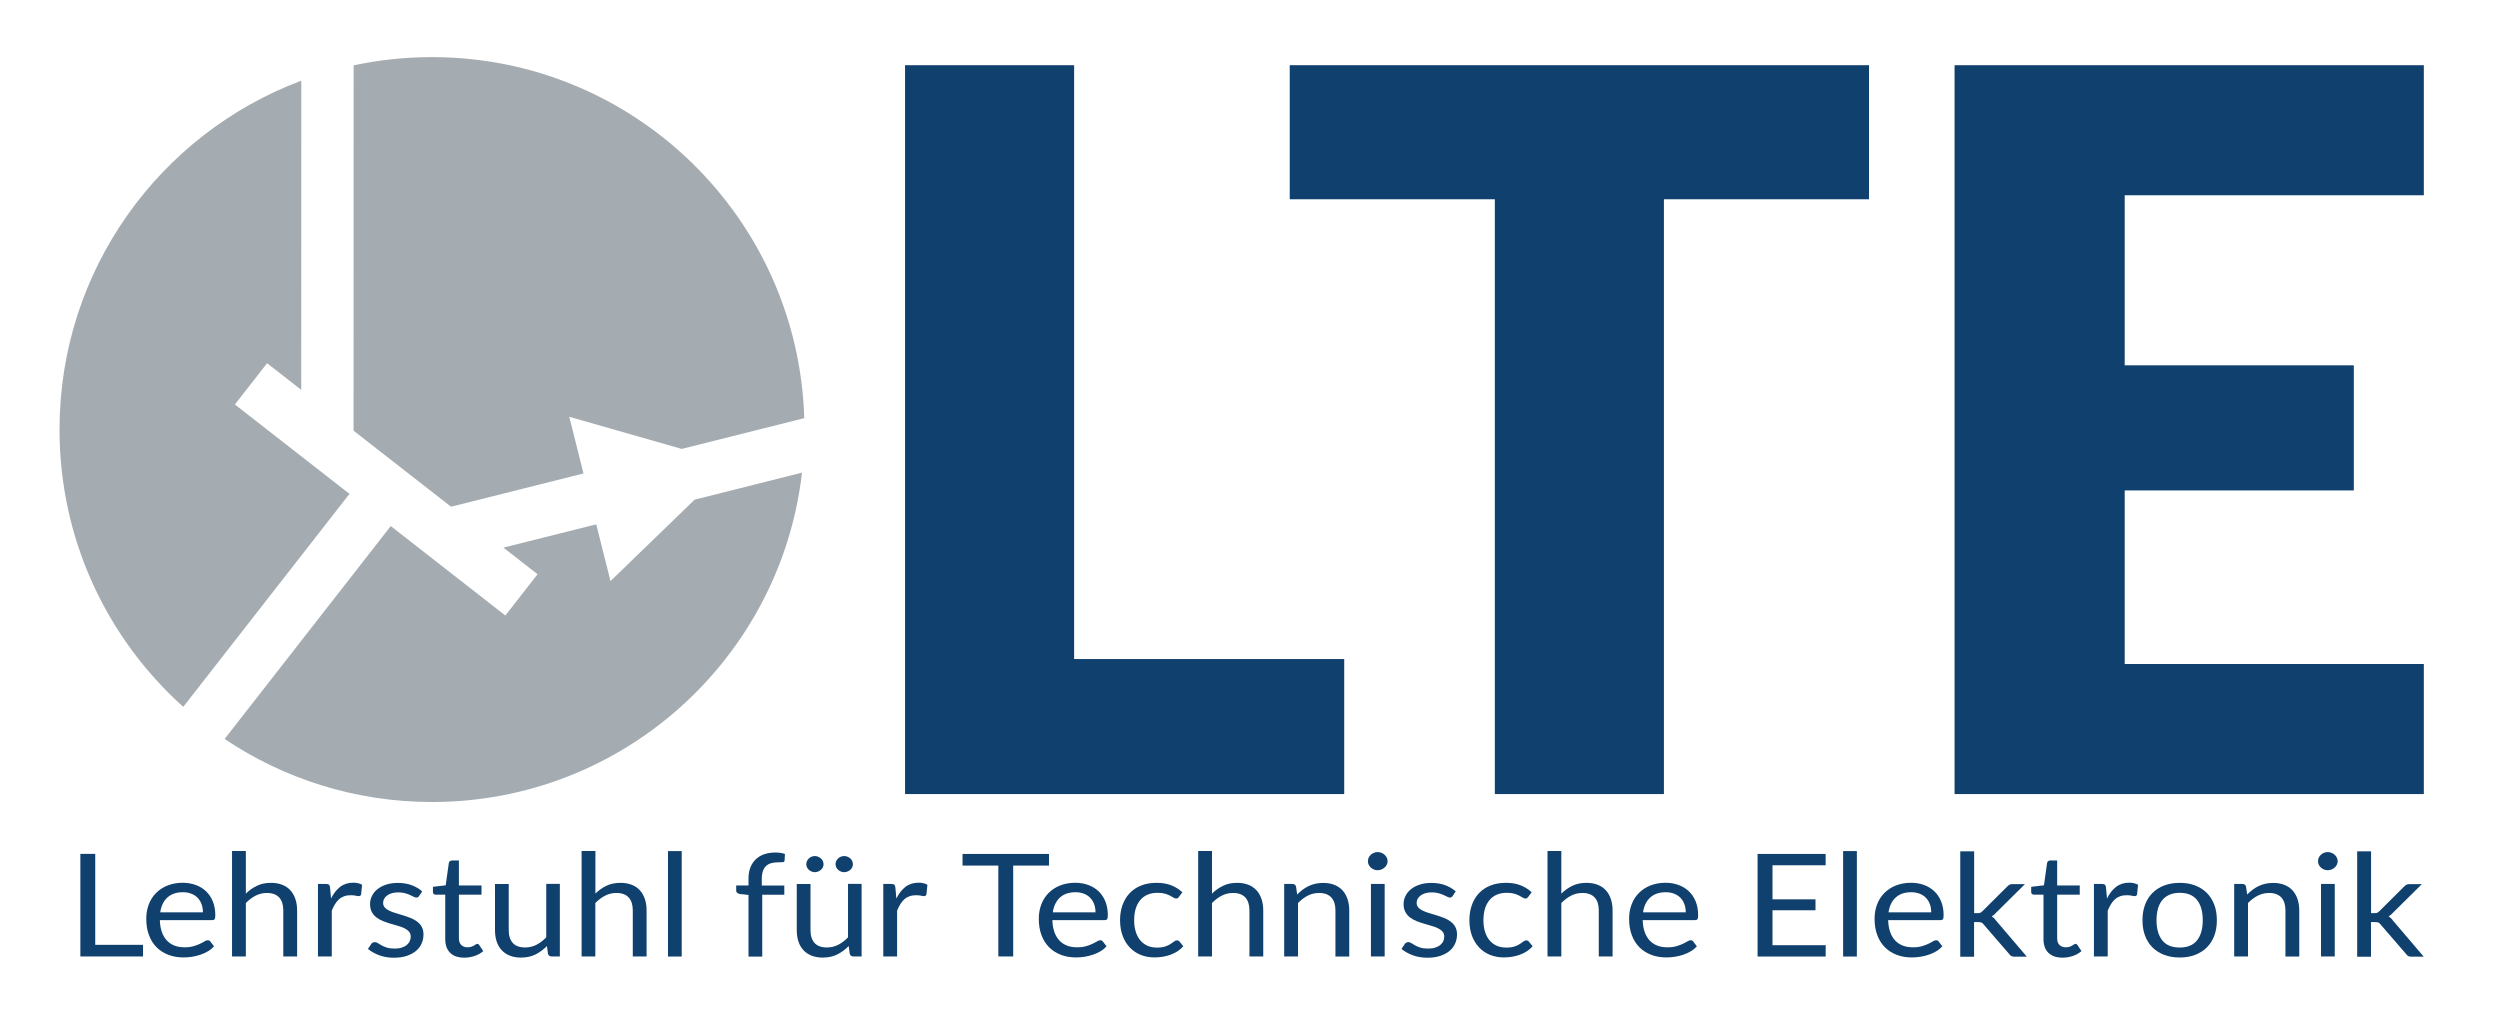
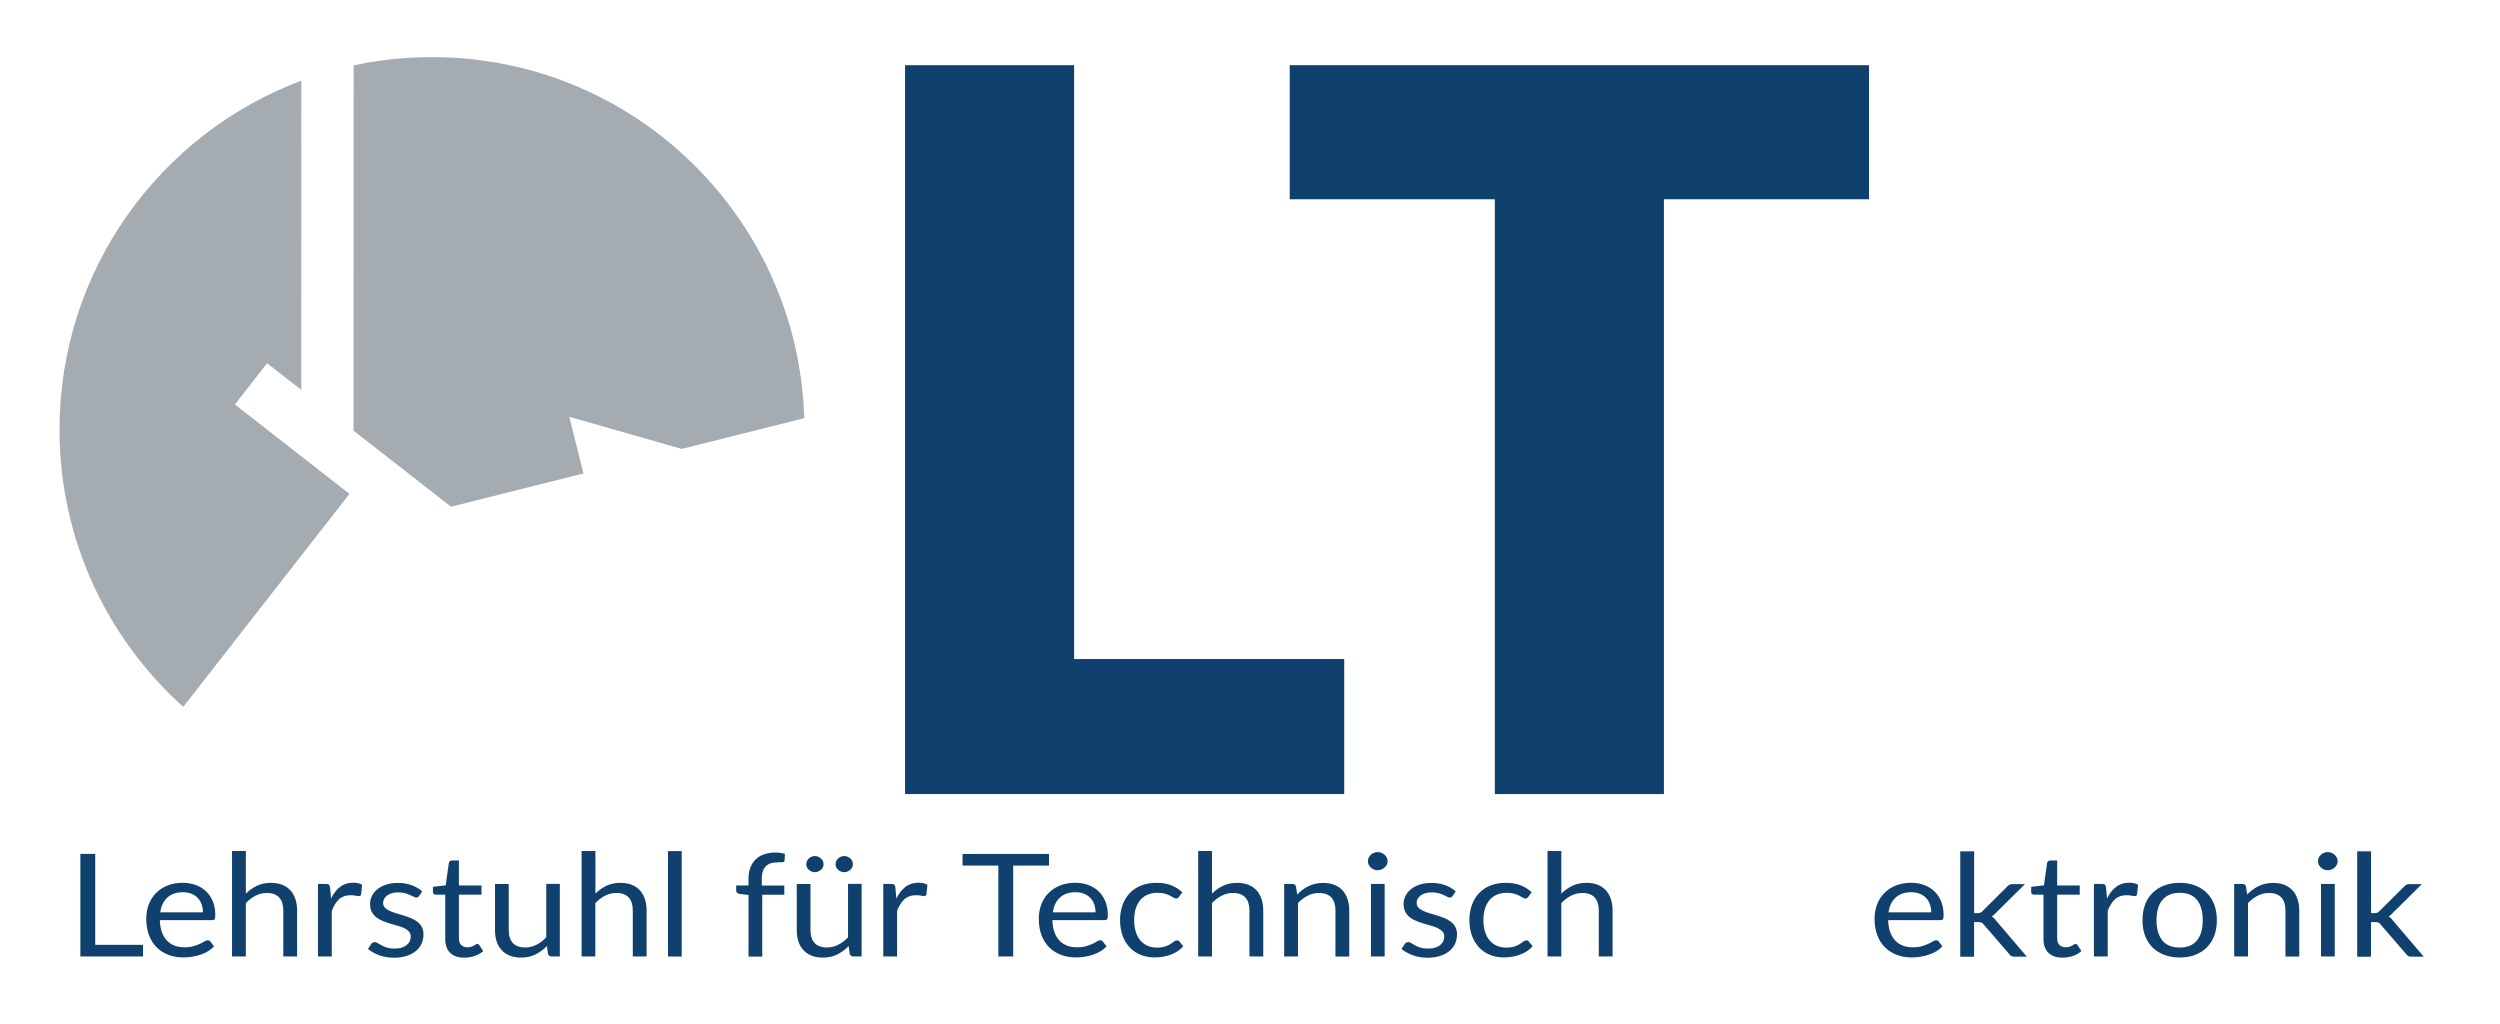
<svg xmlns="http://www.w3.org/2000/svg" version="1.1" x="0px" y="0px" viewBox="0 0 3331.3 1364" style="enable-background:new 0 0 3331.3 1364;" xml:space="preserve">
  <style type="text/css">
	.st0{fill:#0F406E;}
	.st1{fill:#A4ACB1;}
</style>
  <g id="LTE">
    <g>
      <path class="st0" d="M1791.2,878.1v180H1206V86.9h225.3v791.3H1791.2z" />
      <path class="st0" d="M2490.5,265.5h-273.3v792.6h-225.3V265.5h-273.3V86.9h771.9V265.5z" />
-       <path class="st0" d="M2831.2,260.2v226.6h305.3v166.7h-305.3v231.3h398.6v173.3h-625.3V86.9h625.3v173.3H2831.2z" />
    </g>
  </g>
  <g id="Untertitel">
    <g>
      <path class="st0" d="M190.6,1259v15.5h-83.5v-136.7h19.8V1259H190.6z" />
      <path class="st0" d="M285.2,1261c-2.3,2.5-5,4.8-8.1,6.6c-3.2,1.9-6.5,3.4-10.1,4.6c-3.6,1.2-7.3,2.1-11.1,2.7    c-3.8,0.6-7.6,0.9-11.4,0.9c-7.2,0-13.8-1.1-19.9-3.4c-6.1-2.3-11.3-5.6-15.7-9.9c-4.4-4.4-7.9-9.7-10.3-16.2    c-2.5-6.4-3.7-13.8-3.7-22.1c0-6.7,1.1-13,3.3-18.9c2.2-5.9,5.4-10.9,9.6-15.2c4.2-4.3,9.3-7.7,15.3-10.1c6-2.4,12.8-3.7,20.3-3.7    c6.2,0,12,1,17.3,2.9c5.3,1.9,9.9,4.7,13.8,8.4c3.9,3.7,6.9,8.2,9.1,13.5c2.2,5.4,3.3,11.5,3.3,18.4c0,2.7-0.3,4.5-0.9,5.3    c-0.6,0.9-1.8,1.3-3.5,1.3h-69.5c0.2,6.1,1.1,11.4,2.7,15.9c1.6,4.5,3.9,8.3,6.7,11.3c2.9,3,6.3,5.3,10.3,6.8    c4,1.5,8.4,2.2,13.3,2.2c4.6,0,8.5-0.5,11.9-1.5c3.3-1,6.2-2,8.6-3.2c2.4-1.1,4.4-2.2,6-3.2c1.6-1,3-1.5,4.2-1.5    c1.5,0,2.7,0.5,3.5,1.6L285.2,1261z M270.4,1215.7c0-3.9-0.6-7.6-1.8-10.8c-1.2-3.3-2.9-6.1-5.2-8.5s-5.1-4.2-8.4-5.5    c-3.3-1.3-7-2-11.2-2c-8.8,0-15.7,2.4-20.8,7.1c-5.1,4.7-8.3,11.3-9.5,19.7H270.4z" />
      <path class="st0" d="M327.6,1190.8c4.4-4.4,9.4-7.9,14.8-10.5c5.4-2.6,11.6-3.9,18.7-3.9c5.7,0,10.7,0.9,15,2.6    c4.3,1.7,8,4.2,10.9,7.4c2.9,3.2,5.1,7.1,6.6,11.6c1.5,4.5,2.3,9.5,2.3,15v61.5h-18.4V1213c0-7.3-1.8-13-5.4-17    c-3.6-4-9.1-6.1-16.4-6.1c-5.4,0-10.5,1.2-15.1,3.6c-4.7,2.4-9,5.7-13,9.8v71.2h-18.4v-140.5h18.4V1190.8z" />
      <path class="st0" d="M441.1,1197.3c3.3-6.6,7.3-11.8,12.1-15.5c4.8-3.7,10.6-5.6,17.6-5.6c2.2,0,4.3,0.2,6.3,0.7    c2,0.4,3.8,1.1,5.4,2.1l-1.3,12.7c-0.4,1.6-1.4,2.4-3.1,2.4c-1,0-2.4-0.2-4.2-0.6s-3.9-0.6-6.3-0.6c-3.3,0-6.2,0.4-8.8,1.3    c-2.6,0.9-4.9,2.2-6.9,4c-2,1.7-3.8,3.9-5.4,6.5c-1.6,2.6-3.1,5.5-4.4,8.8v61h-18.4v-96.6h10.5c2,0,3.4,0.3,4.1,1    c0.8,0.7,1.3,1.9,1.5,3.6L441.1,1197.3z" />
      <path class="st0" d="M558.5,1193.9c-0.8,1.4-2.1,2.1-3.8,2.1c-1,0-2.2-0.3-3.5-1.1c-1.3-0.7-2.9-1.5-4.8-2.3s-4.1-1.7-6.7-2.4    c-2.6-0.7-5.7-1.1-9.2-1.1c-3.1,0-5.9,0.4-8.3,1.1c-2.5,0.7-4.6,1.7-6.3,3c-1.7,1.3-3.1,2.8-4,4.4c-0.9,1.7-1.4,3.5-1.4,5.5    c0,2.5,0.8,4.5,2.3,6.2c1.5,1.7,3.6,3.1,6.1,4.3c2.5,1.2,5.4,2.3,8.6,3.2c3.2,0.9,6.5,1.9,9.9,3c3.4,1.1,6.7,2.2,9.9,3.5    c3.2,1.3,6.1,2.9,8.6,4.8c2.5,1.9,4.6,4.2,6.1,7c1.5,2.8,2.3,6.1,2.3,10c0,4.5-0.9,8.6-2.6,12.4c-1.7,3.8-4.2,7.1-7.6,9.8    c-3.4,2.8-7.5,4.9-12.3,6.5c-4.9,1.6-10.5,2.4-16.8,2.4c-7.3,0-13.8-1.1-19.7-3.3c-5.9-2.2-10.9-5-15-8.4l4.3-6.5    c0.5-0.8,1.2-1.5,2-1.9c0.8-0.4,1.7-0.7,2.9-0.7c1.2,0,2.5,0.4,3.9,1.3c1.4,0.9,3,1.9,5,3c2,1.1,4.3,2.1,7.1,3    c2.8,0.9,6.3,1.3,10.5,1.3c3.6,0,6.7-0.4,9.3-1.3c2.7-0.9,4.9-2,6.7-3.5c1.8-1.5,3.1-3.1,4-5.1c0.9-1.9,1.3-3.9,1.3-6.1    c0-2.7-0.8-4.9-2.3-6.6c-1.5-1.7-3.6-3.2-6.1-4.5c-2.5-1.2-5.4-2.3-8.7-3.2s-6.6-1.9-10-2.9c-3.4-1-6.7-2.2-10-3.5    c-3.3-1.3-6.1-2.9-8.7-4.9c-2.5-2-4.6-4.4-6.1-7.3c-1.5-2.9-2.3-6.4-2.3-10.5c0-3.7,0.8-7.2,2.5-10.6c1.6-3.4,4-6.4,7.2-9    c3.1-2.6,7-4.6,11.6-6.2c4.6-1.5,9.8-2.3,15.7-2.3c6.8,0,13,1,18.4,3c5.4,2,10.1,4.8,14.1,8.3L558.5,1193.9z" />
      <path class="st0" d="M618.8,1276.1c-8.2,0-14.5-2.1-18.9-6.4c-4.4-4.3-6.6-10.4-6.6-18.4v-59.1h-12.5c-1.1,0-2-0.3-2.8-0.9    c-0.8-0.6-1.1-1.5-1.1-2.8v-6.8l17-2l4.2-29.9c0.2-1,0.7-1.7,1.4-2.3c0.7-0.6,1.7-0.9,2.8-0.9h9.2v33.3h30.1v12.3h-30.1v58    c0,4.1,1.1,7.1,3.2,9.1c2.1,2,4.9,3,8.2,3c1.9,0,3.6-0.2,5-0.7c1.4-0.5,2.6-1,3.6-1.6s1.9-1.1,2.6-1.6c0.7-0.5,1.4-0.7,1.9-0.7    c1,0,1.8,0.5,2.6,1.6l5.3,8.1c-3.1,2.7-6.9,4.9-11.4,6.4C628.1,1275.3,623.5,1276.1,618.8,1276.1z" />
      <path class="st0" d="M746,1177.9v96.6h-10.9c-2.6,0-4.2-1.2-4.9-3.5l-1.4-10.4c-4.5,4.6-9.6,8.4-15.2,11.2    c-5.6,2.8-12.1,4.2-19.3,4.2c-5.7,0-10.7-0.9-15-2.6c-4.3-1.7-8-4.2-10.9-7.4c-2.9-3.2-5.2-7-6.6-11.5c-1.5-4.5-2.2-9.5-2.2-15    v-61.6h18.3v61.6c0,7.3,1.8,13,5.4,17c3.6,4,9.1,6,16.5,6c5.4,0,10.5-1.2,15.1-3.6c4.7-2.4,9-5.7,13-9.9v-71.2H746z" />
      <path class="st0" d="M793.3,1190.8c4.4-4.4,9.4-7.9,14.8-10.5c5.4-2.6,11.6-3.9,18.7-3.9c5.7,0,10.7,0.9,15,2.6    c4.3,1.7,8,4.2,10.9,7.4c2.9,3.2,5.1,7.1,6.6,11.6c1.5,4.5,2.3,9.5,2.3,15v61.5h-18.4V1213c0-7.3-1.8-13-5.4-17    c-3.6-4-9.1-6.1-16.4-6.1c-5.4,0-10.5,1.2-15.1,3.6c-4.7,2.4-9,5.7-13,9.8v71.2H775v-140.5h18.4V1190.8z" />
      <path class="st0" d="M908.4,1134.1v140.5h-18.3v-140.5H908.4z" />
      <path class="st0" d="M997.4,1274.6v-82.1l-11.5-1.2c-1.4-0.3-2.6-0.8-3.5-1.5c-0.9-0.7-1.4-1.6-1.4-2.9v-7h16.4v-9.3    c0-5.5,0.8-10.4,2.5-14.7c1.7-4.3,4.1-7.9,7.2-10.9c3.1-3,6.9-5.2,11.2-6.7c4.4-1.5,9.3-2.3,14.8-2.3c4.7,0,8.9,0.6,12.8,1.9    l-0.4,8.5c-0.1,1.5-1,2.4-2.7,2.5c-1.7,0.1-3.9,0.2-6.7,0.2c-3.2,0-6,0.4-8.6,1.1c-2.6,0.8-4.8,2-6.6,3.7c-1.9,1.7-3.3,4-4.3,6.8    c-1,2.8-1.5,6.3-1.5,10.4v8.9h30v12.3h-29.4v82.4H997.4z" />
      <path class="st0" d="M1148.1,1177.9v96.6h-10.9c-2.6,0-4.2-1.2-4.9-3.5l-1.4-10.4c-4.5,4.6-9.6,8.4-15.2,11.2    c-5.6,2.8-12.1,4.2-19.3,4.2c-5.7,0-10.7-0.9-15-2.6c-4.3-1.7-8-4.2-10.9-7.4c-2.9-3.2-5.2-7-6.6-11.5c-1.5-4.5-2.2-9.5-2.2-15    v-61.6h18.3v61.6c0,7.3,1.8,13,5.4,17c3.6,4,9.1,6,16.5,6c5.4,0,10.5-1.2,15.1-3.6c4.7-2.4,9-5.7,13-9.9v-71.2H1148.1z     M1097.4,1151.6c0,1.5-0.3,2.8-0.9,4.1c-0.6,1.3-1.5,2.4-2.6,3.3c-1.1,1-2.3,1.7-3.7,2.3c-1.4,0.6-2.9,0.9-4.5,0.9    c-1.5,0-2.9-0.3-4.3-0.9c-1.4-0.6-2.6-1.3-3.6-2.3c-1.1-1-1.9-2.1-2.5-3.3c-0.6-1.3-0.9-2.6-0.9-4.1s0.3-2.9,0.9-4.2    c0.6-1.3,1.5-2.5,2.5-3.5c1.1-1,2.3-1.8,3.6-2.3c1.4-0.6,2.8-0.9,4.3-0.9c1.6,0,3.1,0.3,4.5,0.9c1.4,0.6,2.7,1.4,3.7,2.3    c1.1,1,2,2.1,2.6,3.5C1097.1,1148.8,1097.4,1150.2,1097.4,1151.6z M1136.5,1151.6c0,1.5-0.3,2.8-0.9,4.1c-0.6,1.3-1.5,2.4-2.5,3.3    c-1.1,1-2.3,1.7-3.7,2.3c-1.4,0.6-2.9,0.9-4.5,0.9s-3.1-0.3-4.5-0.9c-1.4-0.6-2.6-1.3-3.6-2.3c-1-1-1.8-2.1-2.5-3.3    c-0.6-1.3-0.9-2.6-0.9-4.1s0.3-2.9,0.9-4.2c0.6-1.3,1.4-2.5,2.5-3.5c1-1,2.2-1.8,3.6-2.3c1.4-0.6,2.9-0.9,4.5-0.9s3.1,0.3,4.5,0.9    c1.4,0.6,2.6,1.4,3.7,2.3c1.1,1,1.9,2.1,2.5,3.5C1136.2,1148.8,1136.5,1150.2,1136.5,1151.6z" />
      <path class="st0" d="M1194.4,1197.3c3.3-6.6,7.3-11.8,12.1-15.5c4.8-3.7,10.6-5.6,17.6-5.6c2.2,0,4.3,0.2,6.3,0.7    c2,0.4,3.8,1.1,5.4,2.1l-1.3,12.7c-0.4,1.6-1.4,2.4-3.1,2.4c-1,0-2.4-0.2-4.2-0.6c-1.8-0.4-3.9-0.6-6.3-0.6    c-3.3,0-6.2,0.4-8.8,1.3c-2.6,0.9-4.9,2.2-6.9,4c-2,1.7-3.8,3.9-5.4,6.5c-1.6,2.6-3.1,5.5-4.4,8.8v61h-18.4v-96.6h10.5    c2,0,3.4,0.3,4.1,1c0.8,0.7,1.3,1.9,1.5,3.6L1194.4,1197.3z" />
      <path class="st0" d="M1397.7,1153.4h-47.6v121.1h-19.8v-121.1h-47.7v-15.5h115.2V1153.4z" />
      <path class="st0" d="M1474.5,1261c-2.3,2.5-5,4.8-8.1,6.6c-3.2,1.9-6.5,3.4-10.1,4.6c-3.6,1.2-7.3,2.1-11.1,2.7    c-3.8,0.6-7.6,0.9-11.4,0.9c-7.2,0-13.8-1.1-19.9-3.4c-6.1-2.3-11.3-5.6-15.7-9.9c-4.4-4.4-7.9-9.7-10.3-16.2    c-2.5-6.4-3.7-13.8-3.7-22.1c0-6.7,1.1-13,3.3-18.9c2.2-5.9,5.4-10.9,9.6-15.2c4.2-4.3,9.3-7.7,15.3-10.1c6-2.4,12.8-3.7,20.3-3.7    c6.2,0,12,1,17.3,2.9c5.3,1.9,9.9,4.7,13.8,8.4c3.9,3.7,6.9,8.2,9.1,13.5c2.2,5.4,3.3,11.5,3.3,18.4c0,2.7-0.3,4.5-0.9,5.3    c-0.6,0.9-1.8,1.3-3.5,1.3h-69.5c0.2,6.1,1.1,11.4,2.7,15.9c1.6,4.5,3.9,8.3,6.7,11.3c2.9,3,6.3,5.3,10.3,6.8    c4,1.5,8.4,2.2,13.3,2.2c4.6,0,8.5-0.5,11.9-1.5c3.3-1,6.2-2,8.6-3.2c2.4-1.1,4.4-2.2,6-3.2c1.6-1,3-1.5,4.2-1.5    c1.5,0,2.7,0.5,3.5,1.6L1474.5,1261z M1459.8,1215.7c0-3.9-0.6-7.6-1.8-10.8c-1.2-3.3-2.9-6.1-5.2-8.5s-5.1-4.2-8.4-5.5    c-3.3-1.3-7-2-11.2-2c-8.8,0-15.7,2.4-20.8,7.1c-5.1,4.7-8.3,11.3-9.5,19.7H1459.8z" />
      <path class="st0" d="M1571,1195.1c-0.5,0.7-1.1,1.2-1.6,1.6c-0.5,0.4-1.3,0.6-2.3,0.6c-1,0-2.2-0.4-3.4-1.2    c-1.2-0.8-2.8-1.7-4.6-2.6c-1.8-1-4-1.8-6.7-2.6c-2.6-0.8-5.9-1.2-9.7-1.2c-5.1,0-9.7,0.8-13.6,2.5c-3.9,1.7-7.2,4.1-9.8,7.3    c-2.6,3.2-4.6,7-6,11.5c-1.3,4.5-2,9.6-2,15.2c0,5.9,0.7,11.1,2.2,15.6c1.4,4.5,3.5,8.4,6.1,11.4c2.6,3.1,5.8,5.4,9.5,7.1    c3.7,1.6,7.9,2.4,12.6,2.4c4.4,0,8.1-0.5,11-1.5c2.9-1,5.3-2.1,7.1-3.3c1.9-1.2,3.5-2.3,4.7-3.3c1.3-1,2.5-1.5,3.7-1.5    c1.5,0,2.7,0.5,3.5,1.6l5.1,6.2c-2.3,2.6-4.8,4.8-7.7,6.7c-2.9,1.8-6,3.4-9.3,4.6c-3.3,1.2-6.8,2.1-10.4,2.7    c-3.6,0.6-7.3,0.9-11.1,0.9c-6.5,0-12.5-1.1-18.1-3.3c-5.6-2.2-10.4-5.5-14.5-9.7c-4.1-4.2-7.3-9.4-9.7-15.6    c-2.3-6.2-3.5-13.2-3.5-21.1c0-7.2,1.1-13.8,3.2-19.9c2.2-6.1,5.3-11.4,9.4-15.8c4.1-4.4,9.2-7.9,15.3-10.3    c6.1-2.5,13-3.7,20.9-3.7c7.3,0,13.8,1.1,19.4,3.3c5.6,2.2,10.5,5.3,14.8,9.3L1571,1195.1z" />
      <path class="st0" d="M1615,1190.8c4.4-4.4,9.4-7.9,14.8-10.5c5.4-2.6,11.6-3.9,18.7-3.9c5.7,0,10.7,0.9,15,2.6    c4.3,1.7,8,4.2,10.9,7.4c2.9,3.2,5.1,7.1,6.6,11.6c1.5,4.5,2.3,9.5,2.3,15v61.5h-18.4V1213c0-7.3-1.8-13-5.4-17    c-3.6-4-9.1-6.1-16.4-6.1c-5.4,0-10.5,1.2-15.1,3.6c-4.7,2.4-9,5.7-13,9.8v71.2h-18.4v-140.5h18.4V1190.8z" />
      <path class="st0" d="M1728.5,1192c2.3-2.4,4.7-4.5,7.2-6.4c2.5-1.9,5.2-3.5,8.1-4.9s5.9-2.4,9-3.1c3.2-0.7,6.6-1.1,10.3-1.1    c5.7,0,10.7,0.9,15,2.6c4.3,1.7,8,4.2,10.9,7.4c2.9,3.2,5.1,7.1,6.6,11.6c1.5,4.5,2.3,9.5,2.3,15v61.5h-18.4V1213    c0-7.3-1.8-13-5.4-17c-3.6-4-9.1-6.1-16.4-6.1c-5.4,0-10.5,1.2-15.1,3.6c-4.7,2.4-9,5.7-13,9.8v71.2h-18.4v-96.6h11    c2.6,0,4.2,1.2,4.8,3.5L1728.5,1192z" />
      <path class="st0" d="M1849,1147.6c0,1.7-0.4,3.2-1.1,4.6c-0.7,1.4-1.7,2.7-2.9,3.8c-1.2,1.1-2.6,2-4.2,2.6c-1.6,0.6-3.3,1-5.1,1    s-3.4-0.3-5-1c-1.5-0.6-2.9-1.5-4.1-2.6c-1.2-1.1-2.1-2.4-2.8-3.8c-0.7-1.4-1-3-1-4.6c0-1.7,0.3-3.2,1-4.7    c0.7-1.5,1.6-2.8,2.8-3.9c1.2-1.1,2.5-2,4.1-2.6c1.5-0.6,3.2-1,5-1s3.5,0.3,5.1,1c1.6,0.6,3,1.5,4.2,2.6c1.2,1.1,2.2,2.4,2.9,3.9    C1848.7,1144.4,1849,1146,1849,1147.6z M1845.1,1177.9v96.6h-18.3v-96.6H1845.1z" />
      <path class="st0" d="M1935.7,1193.9c-0.8,1.4-2.1,2.1-3.8,2.1c-1,0-2.2-0.3-3.5-1.1c-1.3-0.7-2.9-1.5-4.8-2.3s-4.1-1.7-6.7-2.4    c-2.6-0.7-5.7-1.1-9.2-1.1c-3.1,0-5.9,0.4-8.3,1.1c-2.5,0.7-4.6,1.7-6.3,3c-1.7,1.3-3.1,2.8-4,4.4c-0.9,1.7-1.4,3.5-1.4,5.5    c0,2.5,0.8,4.5,2.3,6.2c1.5,1.7,3.6,3.1,6.1,4.3c2.5,1.2,5.4,2.3,8.6,3.2c3.2,0.9,6.5,1.9,9.9,3c3.4,1.1,6.7,2.2,9.9,3.5    c3.2,1.3,6.1,2.9,8.6,4.8c2.5,1.9,4.6,4.2,6.1,7c1.5,2.8,2.3,6.1,2.3,10c0,4.5-0.9,8.6-2.6,12.4c-1.7,3.8-4.2,7.1-7.6,9.8    c-3.4,2.8-7.5,4.9-12.3,6.5c-4.9,1.6-10.5,2.4-16.8,2.4c-7.3,0-13.8-1.1-19.7-3.3c-5.9-2.2-10.9-5-15-8.4l4.3-6.5    c0.5-0.8,1.2-1.5,2-1.9c0.8-0.4,1.7-0.7,2.9-0.7c1.2,0,2.5,0.4,3.9,1.3c1.4,0.9,3,1.9,5,3c2,1.1,4.3,2.1,7.1,3    c2.8,0.9,6.3,1.3,10.5,1.3c3.6,0,6.7-0.4,9.3-1.3c2.7-0.9,4.9-2,6.7-3.5c1.8-1.5,3.1-3.1,4-5.1c0.9-1.9,1.3-3.9,1.3-6.1    c0-2.7-0.8-4.9-2.3-6.6c-1.5-1.7-3.6-3.2-6.1-4.5c-2.5-1.2-5.4-2.3-8.7-3.2s-6.6-1.9-10-2.9c-3.4-1-6.7-2.2-10-3.5    c-3.3-1.3-6.1-2.9-8.7-4.9c-2.5-2-4.6-4.4-6.1-7.3c-1.5-2.9-2.3-6.4-2.3-10.5c0-3.7,0.8-7.2,2.5-10.6c1.6-3.4,4-6.4,7.2-9    c3.1-2.6,7-4.6,11.6-6.2c4.6-1.5,9.8-2.3,15.7-2.3c6.8,0,13,1,18.4,3c5.4,2,10.1,4.8,14.1,8.3L1935.7,1193.9z" />
      <path class="st0" d="M2036.4,1195.1c-0.5,0.7-1.1,1.2-1.6,1.6c-0.5,0.4-1.3,0.6-2.3,0.6c-1,0-2.2-0.4-3.4-1.2    c-1.2-0.8-2.8-1.7-4.6-2.6c-1.8-1-4-1.8-6.7-2.6c-2.6-0.8-5.9-1.2-9.7-1.2c-5.1,0-9.7,0.8-13.6,2.5c-3.9,1.7-7.2,4.1-9.8,7.3    c-2.6,3.2-4.6,7-6,11.5c-1.3,4.5-2,9.6-2,15.2c0,5.9,0.7,11.1,2.2,15.6c1.4,4.5,3.5,8.4,6.1,11.4c2.6,3.1,5.8,5.4,9.6,7.1    c3.7,1.6,7.9,2.4,12.6,2.4c4.4,0,8.1-0.5,11-1.5c2.9-1,5.3-2.1,7.1-3.3c1.9-1.2,3.5-2.3,4.7-3.3c1.3-1,2.5-1.5,3.7-1.5    c1.5,0,2.7,0.5,3.5,1.6l5.1,6.2c-2.3,2.6-4.8,4.8-7.7,6.7c-2.9,1.8-6,3.4-9.3,4.6c-3.3,1.2-6.8,2.1-10.4,2.7s-7.3,0.9-11.1,0.9    c-6.5,0-12.5-1.1-18.1-3.3c-5.6-2.2-10.4-5.5-14.5-9.7c-4.1-4.2-7.3-9.4-9.7-15.6c-2.3-6.2-3.5-13.2-3.5-21.1    c0-7.2,1.1-13.8,3.2-19.9c2.2-6.1,5.3-11.4,9.4-15.8c4.1-4.4,9.2-7.9,15.3-10.3c6.1-2.5,13-3.7,20.9-3.7c7.3,0,13.8,1.1,19.4,3.3    c5.6,2.2,10.5,5.3,14.8,9.3L2036.4,1195.1z" />
      <path class="st0" d="M2080.5,1190.8c4.4-4.4,9.4-7.9,14.8-10.5c5.4-2.6,11.6-3.9,18.7-3.9c5.7,0,10.7,0.9,15,2.6    c4.3,1.7,8,4.2,10.9,7.4c2.9,3.2,5.1,7.1,6.6,11.6c1.5,4.5,2.3,9.5,2.3,15v61.5h-18.4V1213c0-7.3-1.8-13-5.4-17    c-3.6-4-9.1-6.1-16.4-6.1c-5.4,0-10.5,1.2-15.1,3.6c-4.7,2.4-9,5.7-13,9.8v71.2h-18.4v-140.5h18.4V1190.8z" />
-       <path class="st0" d="M2261.1,1261c-2.3,2.5-5,4.8-8.1,6.6c-3.1,1.9-6.5,3.4-10.1,4.6c-3.6,1.2-7.3,2.1-11.1,2.7    c-3.8,0.6-7.6,0.9-11.4,0.9c-7.2,0-13.8-1.1-19.9-3.4c-6.1-2.3-11.3-5.6-15.7-9.9c-4.4-4.4-7.9-9.7-10.3-16.2    c-2.5-6.4-3.7-13.8-3.7-22.1c0-6.7,1.1-13,3.3-18.9c2.2-5.9,5.4-10.9,9.6-15.2s9.3-7.7,15.3-10.1c6-2.4,12.8-3.7,20.3-3.7    c6.2,0,12,1,17.3,2.9c5.3,1.9,9.9,4.7,13.8,8.4c3.9,3.7,6.9,8.2,9.1,13.5c2.2,5.4,3.3,11.5,3.3,18.4c0,2.7-0.3,4.5-0.9,5.3    c-0.6,0.9-1.8,1.3-3.5,1.3h-69.5c0.2,6.1,1.1,11.4,2.7,15.9c1.6,4.5,3.9,8.3,6.7,11.3c2.9,3,6.3,5.3,10.3,6.8    c4,1.5,8.4,2.2,13.4,2.2c4.6,0,8.5-0.5,11.9-1.5c3.3-1,6.2-2,8.6-3.2c2.4-1.1,4.4-2.2,6-3.2c1.6-1,3-1.5,4.2-1.5    c1.5,0,2.7,0.5,3.5,1.6L2261.1,1261z M2246.3,1215.7c0-3.9-0.6-7.6-1.8-10.8c-1.2-3.3-2.9-6.1-5.2-8.5c-2.3-2.4-5.1-4.2-8.4-5.5    c-3.3-1.3-7-2-11.2-2c-8.8,0-15.7,2.4-20.8,7.1c-5.1,4.7-8.3,11.3-9.5,19.7H2246.3z" />
-       <path class="st0" d="M2432.8,1259.5l-0.1,15.1H2342v-136.7h90.7v15.1h-70.8v45.4h57.3v14.5h-57.3v46.6H2432.8z" />
-       <path class="st0" d="M2474.3,1134.1v140.5H2456v-140.5H2474.3z" />
      <path class="st0" d="M2588.2,1261c-2.3,2.5-5,4.8-8.1,6.6c-3.1,1.9-6.5,3.4-10.1,4.6c-3.6,1.2-7.3,2.1-11.1,2.7    c-3.8,0.6-7.6,0.9-11.4,0.9c-7.2,0-13.8-1.1-19.9-3.4c-6.1-2.3-11.3-5.6-15.7-9.9c-4.4-4.4-7.9-9.7-10.3-16.2    c-2.5-6.4-3.7-13.8-3.7-22.1c0-6.7,1.1-13,3.3-18.9c2.2-5.9,5.4-10.9,9.6-15.2s9.3-7.7,15.3-10.1c6-2.4,12.8-3.7,20.3-3.7    c6.2,0,12,1,17.3,2.9c5.3,1.9,9.9,4.7,13.8,8.4c3.9,3.7,6.9,8.2,9.1,13.5c2.2,5.4,3.3,11.5,3.3,18.4c0,2.7-0.3,4.5-0.9,5.3    c-0.6,0.9-1.8,1.3-3.5,1.3h-69.5c0.2,6.1,1.1,11.4,2.7,15.9c1.6,4.5,3.9,8.3,6.7,11.3c2.9,3,6.3,5.3,10.3,6.8    c4,1.5,8.4,2.2,13.4,2.2c4.6,0,8.5-0.5,11.9-1.5c3.3-1,6.2-2,8.6-3.2c2.4-1.1,4.4-2.2,6-3.2c1.6-1,3-1.5,4.2-1.5    c1.5,0,2.7,0.5,3.5,1.6L2588.2,1261z M2573.4,1215.7c0-3.9-0.6-7.6-1.8-10.8c-1.2-3.3-2.9-6.1-5.2-8.5c-2.3-2.4-5.1-4.2-8.4-5.5    c-3.3-1.3-7-2-11.2-2c-8.8,0-15.7,2.4-20.8,7.1c-5.1,4.7-8.3,11.3-9.5,19.7H2573.4z" />
      <path class="st0" d="M2630.6,1134.1v82.7h4.7c1.4,0,2.5-0.2,3.4-0.5c0.9-0.3,1.9-1.1,2.9-2.1l32.9-32.7c1-1.1,2-1.9,3-2.5    c1.1-0.6,2.5-0.9,4.3-0.9h16.5l-38.3,37.9c-1.8,2.2-3.8,3.8-6,5.1c1.2,0.8,2.3,1.6,3.3,2.6c1,1,1.9,2.1,2.8,3.4l40.7,47.7h-16.3    c-1.6,0-2.9-0.2-4.1-0.7c-1.1-0.5-2.1-1.4-2.9-2.6l-34.2-39.6c-1-1.3-2-2.2-3-2.6s-2.5-0.6-4.6-0.6h-5.2v46.2h-18.4v-140.5H2630.6    z" />
      <path class="st0" d="M2748.5,1276.1c-8.2,0-14.5-2.1-18.9-6.4c-4.4-4.3-6.6-10.4-6.6-18.4v-59.1h-12.5c-1.1,0-2-0.3-2.8-0.9    c-0.8-0.6-1.1-1.5-1.1-2.8v-6.8l17-2l4.2-29.9c0.2-1,0.7-1.7,1.4-2.3c0.7-0.6,1.7-0.9,2.8-0.9h9.2v33.3h30.1v12.3h-30.1v58    c0,4.1,1.1,7.1,3.2,9.1c2.1,2,4.9,3,8.2,3c1.9,0,3.6-0.2,5-0.7c1.4-0.5,2.6-1,3.6-1.6c1-0.6,1.9-1.1,2.6-1.6    c0.7-0.5,1.3-0.7,1.9-0.7c1,0,1.8,0.5,2.6,1.6l5.3,8.1c-3.2,2.7-6.9,4.9-11.4,6.4C2757.8,1275.3,2753.2,1276.1,2748.5,1276.1z" />
      <path class="st0" d="M2807.6,1197.3c3.3-6.6,7.3-11.8,12.1-15.5c4.8-3.7,10.6-5.6,17.6-5.6c2.2,0,4.3,0.2,6.3,0.7s3.8,1.1,5.4,2.1    l-1.3,12.7c-0.4,1.6-1.4,2.4-3.1,2.4c-1,0-2.4-0.2-4.2-0.6s-3.9-0.6-6.3-0.6c-3.3,0-6.2,0.4-8.8,1.3s-4.9,2.2-6.9,4    c-2,1.7-3.8,3.9-5.4,6.5c-1.6,2.6-3.1,5.5-4.4,8.8v61h-18.4v-96.6h10.5c2,0,3.3,0.3,4.1,1c0.8,0.7,1.3,1.9,1.5,3.6L2807.6,1197.3z    " />
      <path class="st0" d="M2904.6,1176.4c7.6,0,14.4,1.2,20.5,3.5c6.1,2.4,11.3,5.7,15.6,10c4.3,4.3,7.6,9.6,9.9,15.7    c2.3,6.1,3.4,13,3.4,20.6c0,7.6-1.1,14.5-3.4,20.6c-2.3,6.1-5.6,11.3-9.9,15.6c-4.3,4.3-9.5,7.6-15.6,10    c-6.1,2.3-12.9,3.5-20.5,3.5c-7.7,0-14.6-1.2-20.7-3.5c-6.1-2.3-11.3-5.6-15.7-10c-4.3-4.3-7.6-9.5-9.9-15.6    c-2.3-6.1-3.4-13-3.4-20.6c0-7.6,1.1-14.4,3.4-20.6c2.3-6.1,5.6-11.4,9.9-15.7c4.3-4.3,9.5-7.7,15.7-10    S2896.9,1176.4,2904.6,1176.4z M2904.6,1262.6c10.3,0,17.9-3.2,23-9.6c5.1-6.4,7.6-15.3,7.6-26.8c0-11.5-2.5-20.5-7.6-26.9    c-5.1-6.4-12.7-9.6-23-9.6c-5.2,0-9.7,0.8-13.6,2.5c-3.9,1.7-7.1,4-9.7,7.2c-2.6,3.1-4.5,6.9-5.8,11.5c-1.3,4.5-1.9,9.7-1.9,15.4    c0,11.4,2.6,20.4,7.7,26.8C2886.4,1259.5,2894.2,1262.6,2904.6,1262.6z" />
      <path class="st0" d="M2994.4,1192c2.3-2.4,4.7-4.5,7.2-6.4c2.5-1.9,5.2-3.5,8.1-4.9c2.8-1.4,5.9-2.4,9-3.1    c3.2-0.7,6.6-1.1,10.3-1.1c5.7,0,10.7,0.9,15,2.6c4.3,1.7,8,4.2,10.9,7.4c2.9,3.2,5.1,7.1,6.6,11.6c1.5,4.5,2.3,9.5,2.3,15v61.5    h-18.4V1213c0-7.3-1.8-13-5.4-17c-3.6-4-9.1-6.1-16.4-6.1c-5.4,0-10.5,1.2-15.1,3.6c-4.7,2.4-9,5.7-13,9.8v71.2h-18.4v-96.6h11    c2.6,0,4.2,1.2,4.8,3.5L2994.4,1192z" />
      <path class="st0" d="M3115,1147.6c0,1.7-0.4,3.2-1.1,4.6c-0.7,1.4-1.7,2.7-2.9,3.8c-1.2,1.1-2.6,2-4.2,2.6c-1.6,0.6-3.3,1-5.1,1    c-1.8,0-3.4-0.3-5-1c-1.5-0.6-2.9-1.5-4.1-2.6c-1.2-1.1-2.1-2.4-2.8-3.8c-0.7-1.4-1-3-1-4.6c0-1.7,0.3-3.2,1-4.7    c0.7-1.5,1.6-2.8,2.8-3.9c1.2-1.1,2.5-2,4.1-2.6c1.5-0.6,3.2-1,5-1c1.8,0,3.5,0.3,5.1,1c1.6,0.6,3,1.5,4.2,2.6    c1.2,1.1,2.2,2.4,2.9,3.9C3114.6,1144.4,3115,1146,3115,1147.6z M3111.1,1177.9v96.6h-18.3v-96.6H3111.1z" />
      <path class="st0" d="M3159.5,1134.1v82.7h4.7c1.4,0,2.5-0.2,3.4-0.5c0.9-0.3,1.9-1.1,2.9-2.1l32.9-32.7c1-1.1,2-1.9,3-2.5    c1.1-0.6,2.5-0.9,4.3-0.9h16.5l-38.3,37.9c-1.8,2.2-3.8,3.8-6,5.1c1.2,0.8,2.3,1.6,3.3,2.6c1,1,1.9,2.1,2.8,3.4l40.7,47.7h-16.3    c-1.6,0-2.9-0.2-4.1-0.7c-1.1-0.5-2.1-1.4-2.9-2.6l-34.2-39.6c-1-1.3-2-2.2-3-2.6c-1-0.4-2.5-0.6-4.6-0.6h-5.2v46.2h-18.4v-140.5    H3159.5z" />
    </g>
  </g>
  <g id="Symbol">
    <path class="st1" d="M244.2,941.9C143,851.1,79.3,719.2,79.3,572.4c0-212.8,134-394.4,322.2-464.9l-0.1,412L355.9,484L313,539   l152.7,119.1L244.2,941.9z" />
    <path class="st1" d="M1071.7,557.2c-8.1-267.1-227.1-481.1-496.1-481.1c-35.8,0-70.8,3.8-104.4,11l-0.1,486.8L601,675.2l176.5-44.3   l-18.9-75.5l149.8,42.8L1071.7,557.2z" />
-     <path class="st1" d="M1068.7,629.8c-28.5,247.1-238.3,438.9-493,438.9c-102.3,0-197.4-31-276.4-84L520.7,701l152.7,119.2l42.9-55   l-45.5-35.5l123.7-31l19,75.6l112.1-108.5L1068.7,629.8z" />
  </g>
</svg>